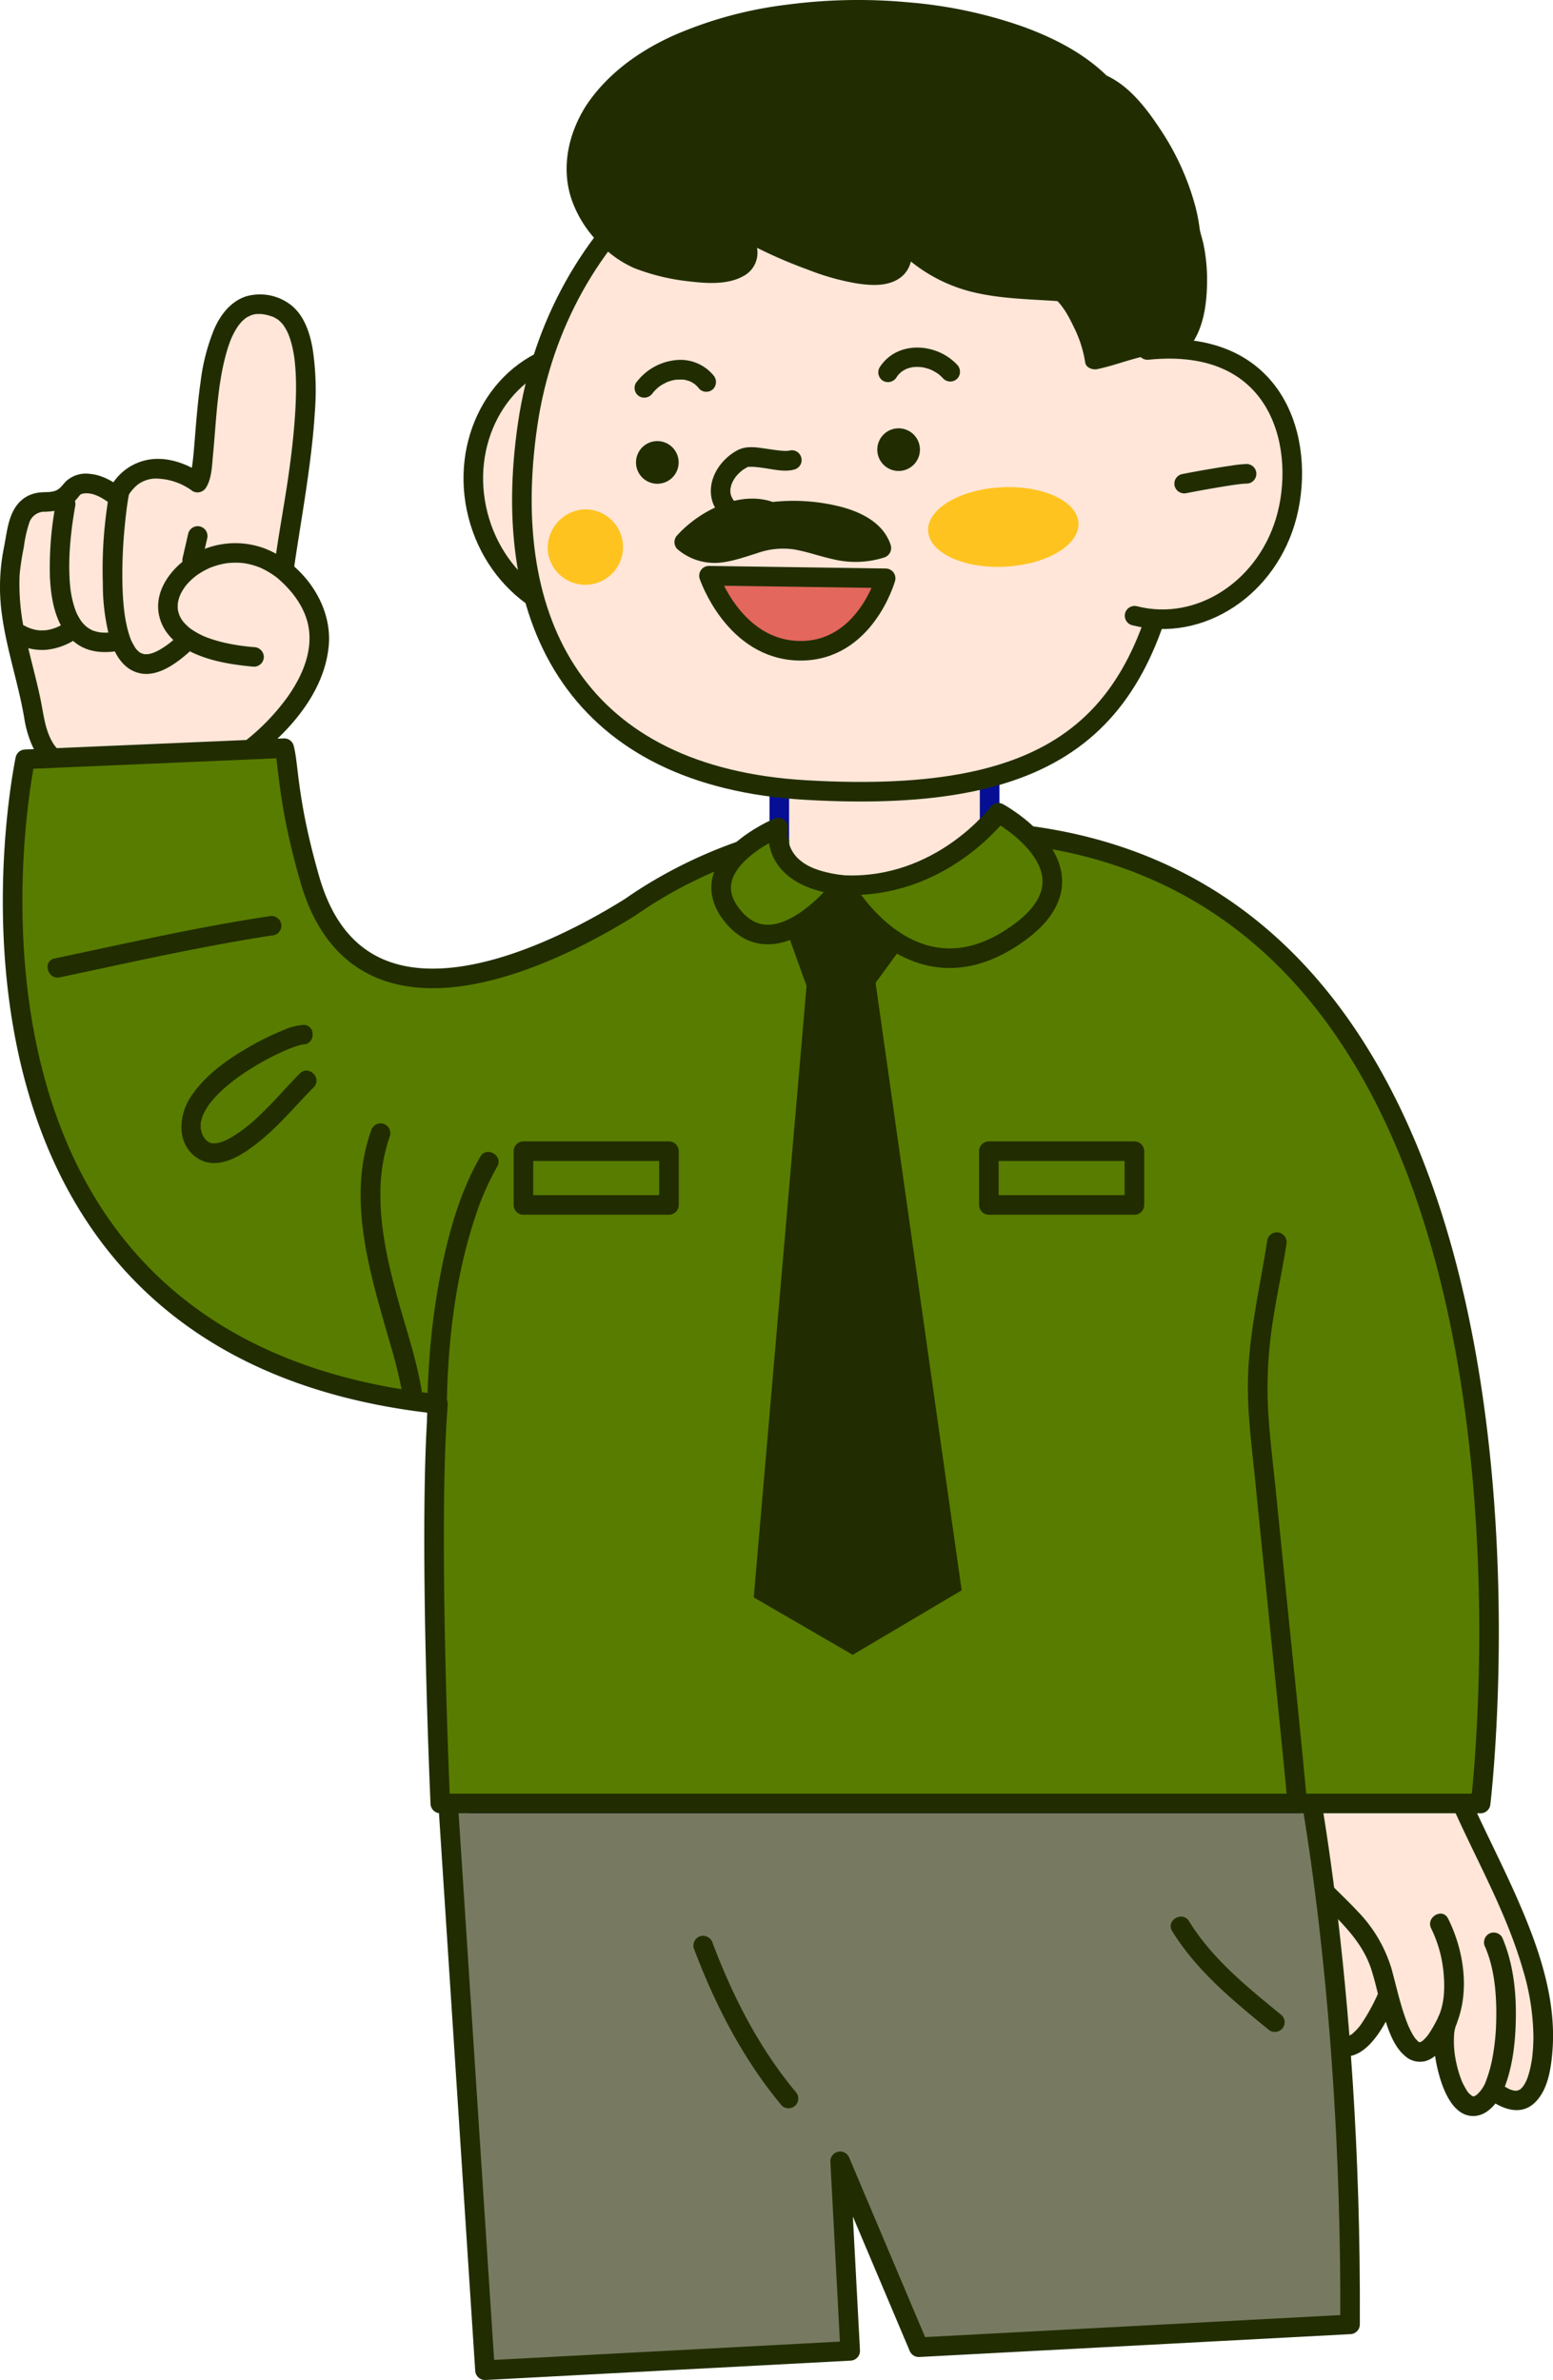
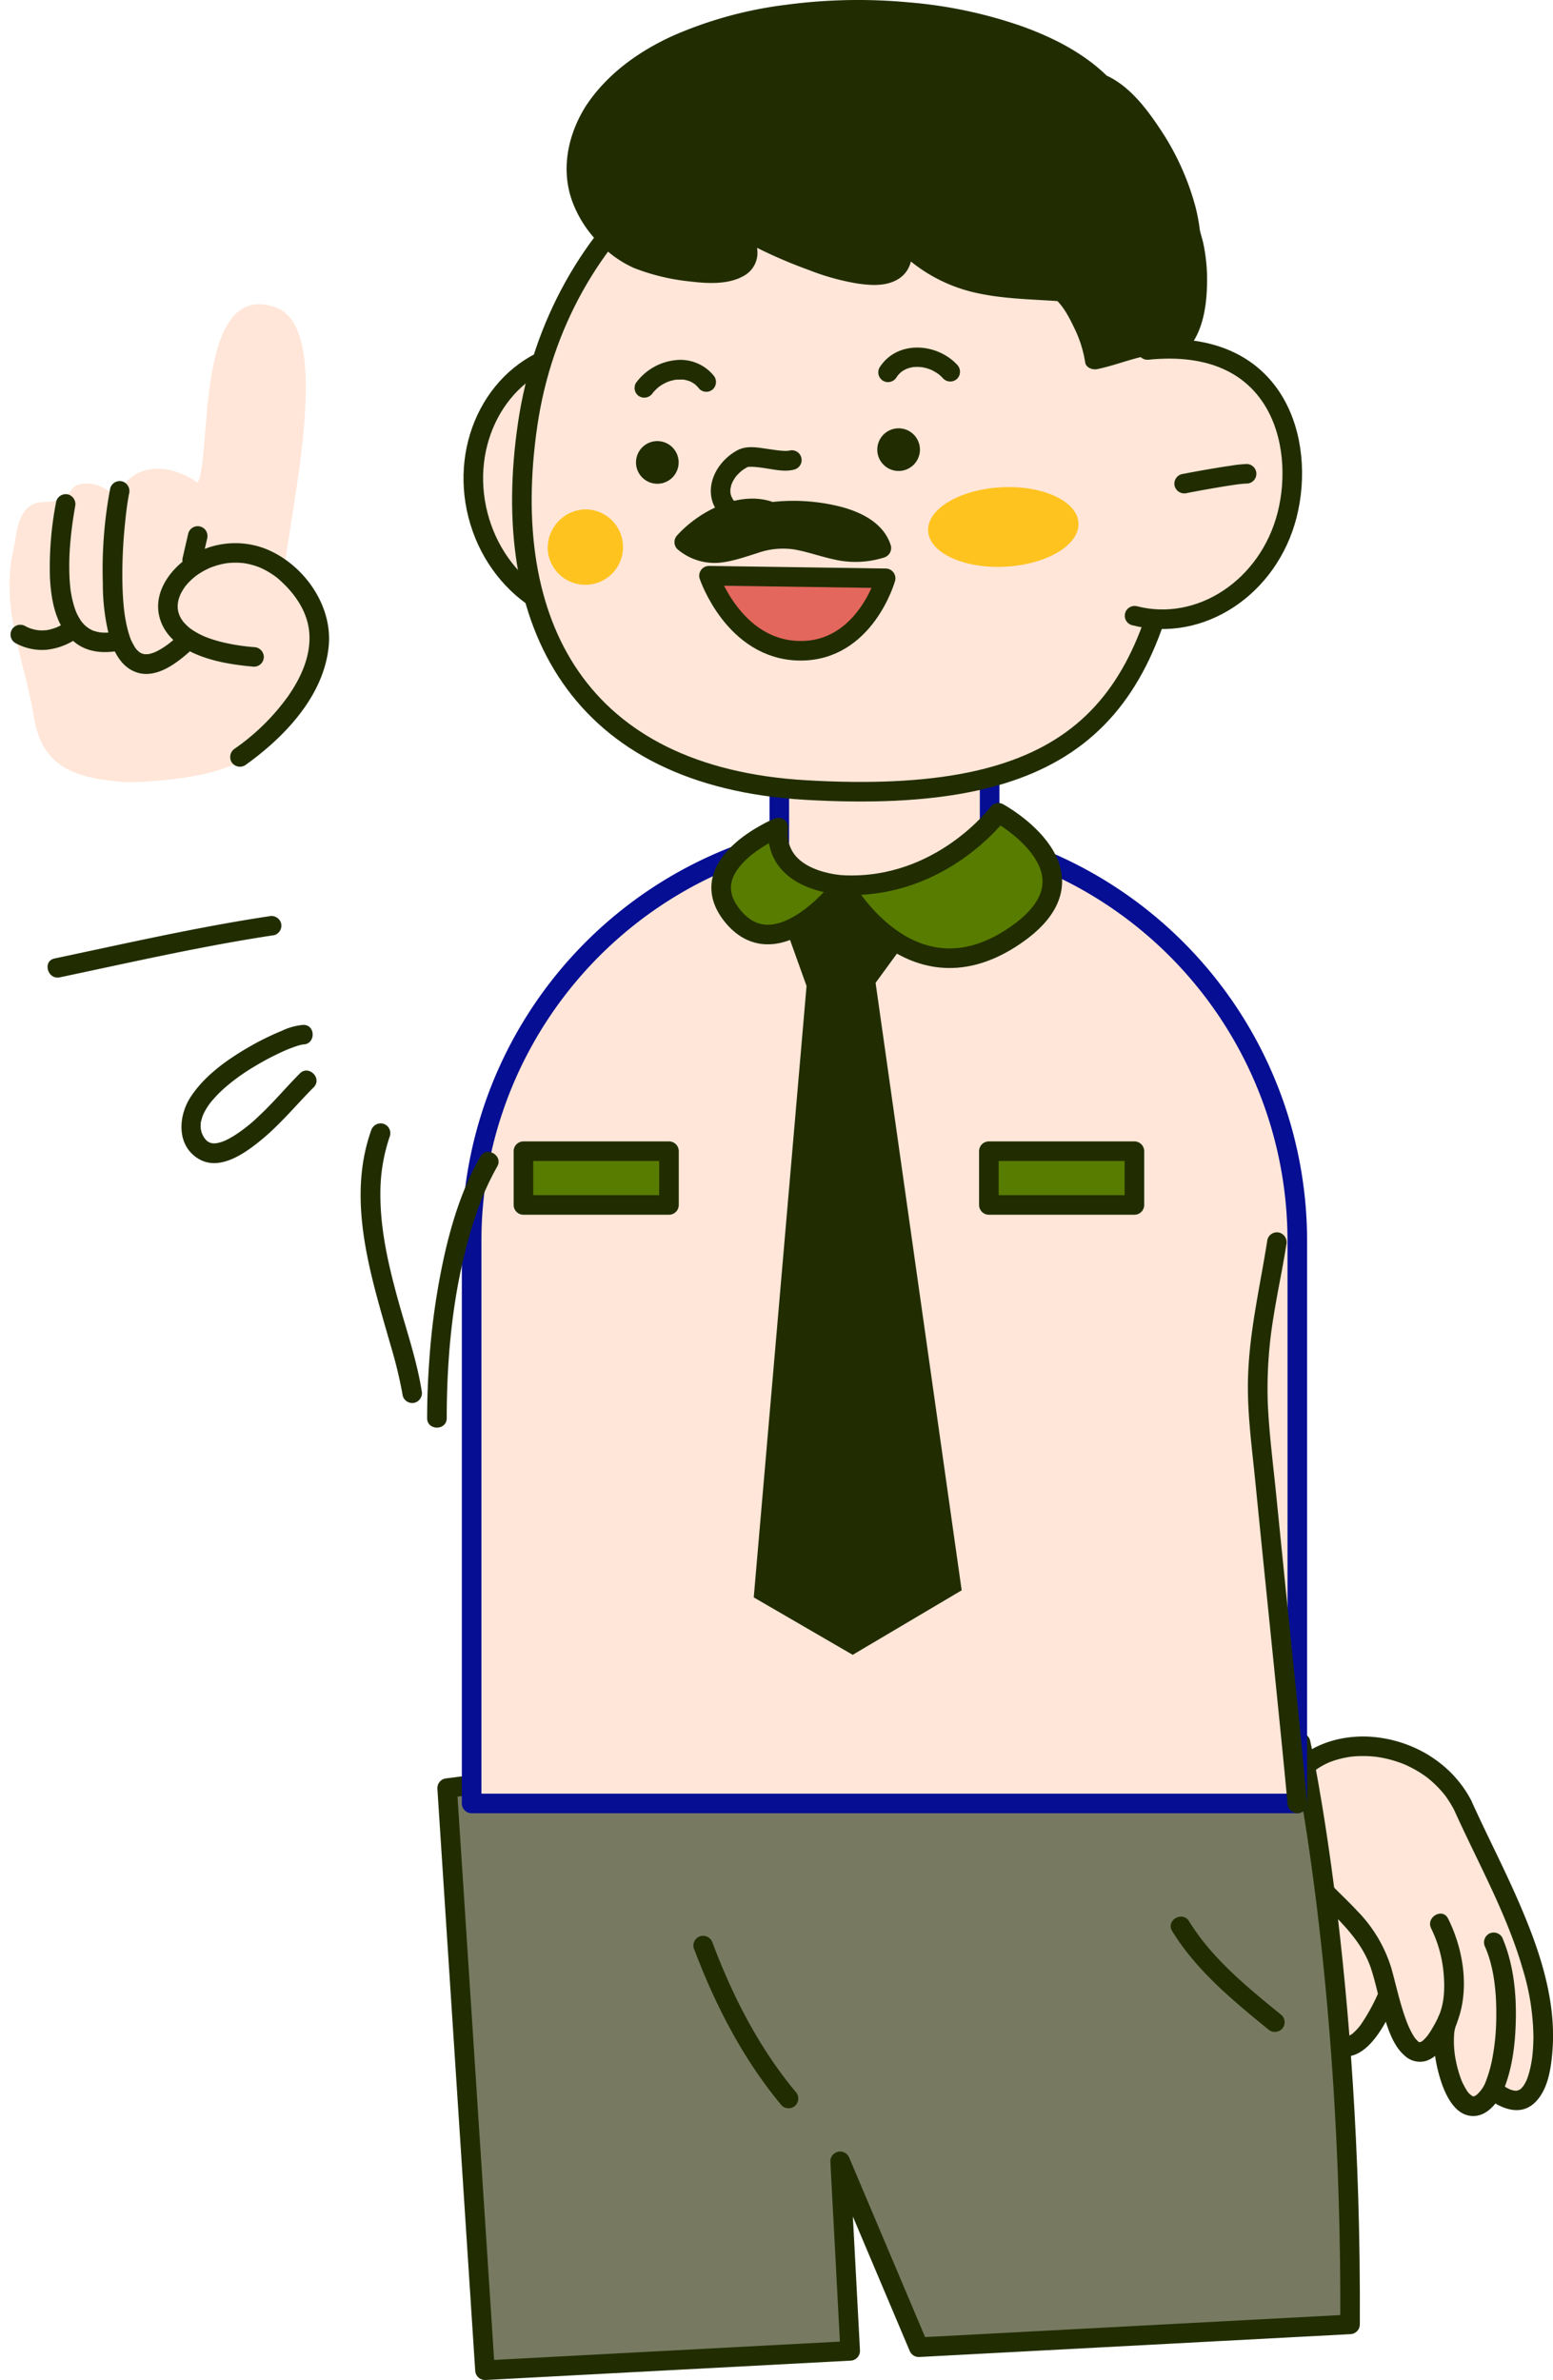
<svg xmlns="http://www.w3.org/2000/svg" viewBox="0 0 396.577 607.716">
  <defs>
    <style>.cls-1,.cls-4,.cls-5{fill:#ffe6d8;}.cls-2,.cls-7{fill:#212d00;}.cls-3{fill:#777a61;}.cls-3,.cls-5,.cls-6,.cls-7,.cls-9{stroke:#212d00;}.cls-3,.cls-4,.cls-5,.cls-6,.cls-9{stroke-linecap:round;stroke-linejoin:round;stroke-width:5px;}.cls-4{stroke:#060e94;}.cls-6{fill:#587c00;}.cls-7{stroke-miterlimit:10;}.cls-8{fill:#ffc31f;}.cls-9{fill:#e3675c;}</style>
  </defs>
  <g id="레이어_2" data-name="레이어 2">
    <g id="레이어_1-2" data-name="레이어 1">
      <path class="cls-1" d="M344.209,473.3c-8.174.452-6.766,17.453-6.657,22.877-.036,5.637-2.669,21.166,2.8,25.18,9.281,7.216,16.471-19.7,19.758-25.033" />
      <path class="cls-2" d="M344.209,470.8c-7.806.575-9.011,9.9-9.262,16.074-.121,2.955.026,5.9.094,8.851.072,3.161-.384,6.342-.544,9.5-.329,6.451-.746,16.822,6.8,19.473,6.151,2.163,10.633-4.8,13.046-9.322a112.966,112.966,0,0,0,4.808-10.707c.322-.791.641-1.584.963-2.375q.2-.5.41-1,.1-.239.2-.477a1.6,1.6,0,0,1,.092-.218,24.2,24.2,0,0,1,1.459-3.01c1.674-2.758-2.648-5.274-4.317-2.524a42.337,42.337,0,0,0-2.746,6.105c-1.188,2.921-2.093,5.217-3.347,7.95a49.358,49.358,0,0,1-4.35,7.84c-.085.121-.175.24-.264.358.274-.363.048-.06-.009.01-.2.244-.4.485-.61.719a14.579,14.579,0,0,1-1.323,1.284c-.307.266.357-.2-.21.142-.217.129-.441.252-.655.384-.441.272.414-.053-.218.09-.243.055-.992.125-.241.107-.2,0-.411.013-.613.023-.606.031.17.14-.113-.011-.067-.036-.848-.275-.49-.13.314.127-.45-.252-.582-.335s-.771-.625-.383-.266a7.821,7.821,0,0,1-.585-.6c.337.386-.225-.353-.3-.474-.131-.223-.435-.856-.433-.85-1.114-2.766-1.15-6.258-1.082-9.583.067-3.3.4-6.589.585-9.886.137-2.4-.057-4.8-.086-7.195a40.882,40.882,0,0,1,.79-10,8.871,8.871,0,0,1,1.628-3.879c.215-.3-.264.3-.016.033.133-.141.279-.279.406-.425.053-.06.372-.333.112-.119s.23-.147.294-.189c.107-.07.223-.122.334-.184.126-.072-.4.073.119-.039a3.865,3.865,0,0,0,.383-.1c.61-.2-.248,0,.259-.041a2.562,2.562,0,0,0,2.5-2.5,2.521,2.521,0,0,0-2.5-2.5Z" />
      <path class="cls-1" d="M373.527,460.975c7.713,17.182,18.662,35.622,20.376,54.736.8,8.871-.793,27.591-12.687,17.951-8.217,13.761-14.912-10.708-11.6-17.751-10.691,22.732-15.212-9.349-17.329-14.526-4.008-12.073-16.876-17.966-21.753-28.753C318.04,442.649,361,436.585,373.527,460.975Z" />
      <path class="cls-2" d="M371.368,462.236c6.025,13.387,13.351,26.3,17.457,40.468a61.478,61.478,0,0,1,2.75,17.265q0,1.5-.1,3.007-.048.766-.124,1.532-.038.381-.082.764c-.02.169-.041.338-.063.506.031-.244.026-.214-.018.091-.152.976-.336,1.946-.583,2.9-.117.453-.247.9-.393,1.347-.071.214-.149.425-.224.638-.052.137-.105.274-.16.41.113-.264.111-.266,0,0a11.908,11.908,0,0,1-.675,1.254q-.154.243-.324.477c.381-.528-.1.1-.2.2-.123.128-.253.245-.382.365-.287.268.41-.186-.183.113-.15.076-.294.162-.445.235.642-.311-.035-.031-.2.02-.547.169.565,0-.022.013-.247.006-.488,0-.734-.007.646.032.031.008-.117-.032-.279-.077-.555-.149-.83-.243-.7-.24.42.224-.283-.119q-.477-.231-.931-.5a13.7,13.7,0,0,1-1.516-1.041,2.546,2.546,0,0,0-3.927.506c-.179.3-.36.588-.554.873-.07.1-.5.686-.314.454a10.342,10.342,0,0,1-1.076,1.139c-.321.3.333-.152-.171.126-.148.081-.3.168-.444.257.023-.014.4-.052-.057.008-.634.082.334-.035-.045.029-.137.024-.28-.02-.416-.009.624-.051.346.068.056-.033-.489-.17.308.278.006.009a3.729,3.729,0,0,0-.508-.311c.57.348-.2-.2-.4-.416-.14-.15-.272-.307-.4-.466.322.393.017.016-.1-.17a21.249,21.249,0,0,1-1.292-2.369,30.357,30.357,0,0,1-.989-2.9,32.452,32.452,0,0,1-.748-3.346c-.047-.281-.092-.563-.132-.846.058.411-.02-.168-.034-.3-.063-.589-.115-1.179-.145-1.77a24.388,24.388,0,0,1,.068-3.376c.035-.4-.086.383.046-.3.041-.21.08-.419.129-.628s.121-.443.183-.665c.023-.079.055-.156.079-.235.162-.537-.238.508-.016.018a2.575,2.575,0,0,0-.9-3.42,2.521,2.521,0,0,0-3.42.9,35.513,35.513,0,0,1-2.27,4.174c-.162.249-.333.492-.5.736-.3.44,0,.029-.239.319a13.348,13.348,0,0,1-1.012,1.076c-.228.217-.476.35-.079.087-.147.1-.3.191-.443.287-.355.23-.335.1.04.016a2.494,2.494,0,0,0-.481.145c-.247.129.629-.023.08-.026-.489,0,.18.065.156.041-.069-.067-.292-.059-.386-.1s-.3-.127.082.04c.483.212.033-.033-.021-.029-.11.007-.263-.184-.364-.232.011,0,.376.376.051.022-.259-.281-.528-.544-.775-.837.242.288.194.283.02.008-.116-.185-.245-.361-.36-.546-.232-.371-.446-.753-.647-1.141s-.389-.784-.572-1.183c-.085-.185-.289-.668-.1-.213q-.155-.373-.3-.749c-.383-.982-.727-1.978-1.049-2.981-1.164-3.631-1.974-7.353-3-11.021a35.817,35.817,0,0,0-8.645-14.545c-4.444-4.815-9.81-9.038-13.044-14.837a24.2,24.2,0,0,1-2.578-7.623c-.017-.1-.142-1.011-.09-.57-.028-.24-.053-.481-.073-.722q-.079-.929-.073-1.862c0-.518.036-1.033.079-1.55.012-.143.029-.286.046-.429,0,.03-.064.428-.017.137s.09-.552.147-.826a15.2,15.2,0,0,1,.38-1.483c.059-.19.122-.38.188-.568.045-.125.094-.248.138-.372.16-.452-.115.239.01-.038a15.015,15.015,0,0,1,1.359-2.433c.071-.1.438-.6.255-.36-.2.261.218-.261.282-.336.329-.385.678-.753,1.043-1.1.322-.308.659-.6,1-.882s-.333.219.178-.134c.212-.147.419-.3.633-.441a20.35,20.35,0,0,1,2.568-1.424c.124-.059.766-.322.227-.1.218-.087.436-.173.656-.255q.715-.264,1.449-.479a26.348,26.348,0,0,1,3.044-.682c.1-.017.209-.032.313-.047.381-.058-.417.049-.033,0,.248-.028.5-.056.743-.08.537-.05,1.075-.083,1.614-.1a28.842,28.842,0,0,1,3.18.069q.444.034.886.081c.117.013.811.1.555.065s.464.075.555.09q.446.075.888.163a30.391,30.391,0,0,1,3.2.82q.822.26,1.63.567c.252.095.5.195.752.3.267.111-.022-.008-.064-.026q.265.116.53.237a28.718,28.718,0,0,1,2.992,1.588c.47.286.933.586,1.385.9.616.426.87.618,1.206.893a28.09,28.09,0,0,1,2.565,2.374q.591.621,1.141,1.281a12.043,12.043,0,0,1,.97,1.271,28.107,28.107,0,0,1,1.916,3.175c1.485,2.856,5.8.331,4.317-2.523-4.951-9.524-14.834-15.44-25.421-16.252-8.764-.672-19.013,2.685-22.83,11.266-2.154,4.843-2,10.23-.5,15.248,2.106,7.065,6.949,12.253,12.056,17.34,4.57,4.554,9.108,9.192,11.15,15.467,1.183,3.634,1.89,7.419,3,11.077,1.129,3.707,2.475,8.39,5.542,11.01a5.674,5.674,0,0,0,5.477,1.341c2.328-.75,3.975-2.788,5.272-4.754a34.915,34.915,0,0,0,2.342-4.284l-4.317-2.523c-2.092,4.609-1.269,10.463.033,15.181,1.113,4.028,3.635,10.519,8.765,10.46,3.277-.038,5.558-2.8,7.119-5.366l-3.927.506c3.669,2.927,8.869,5.2,12.715,1.2,3.145-3.272,3.883-8.438,4.245-12.759,1.155-13.783-3.785-27.378-9.271-39.777-3.633-8.213-7.766-16.191-11.452-24.379a2.517,2.517,0,0,0-3.42-.9A2.56,2.56,0,0,0,371.368,462.236Z" />
      <path class="cls-1" d="M369.617,515.911c3.041-6.964,1.622-17.63-1.988-24.752" />
      <path class="cls-2" d="M371.775,517.172c3.643-8.585,2.087-19.105-1.988-27.275-1.436-2.879-5.751-.35-4.317,2.524a32.212,32.212,0,0,1,3.146,11.173c.35,3.633.291,7.638-1.158,11.055a2.585,2.585,0,0,0,.9,3.42,2.517,2.517,0,0,0,3.42-.9Z" />
      <path class="cls-1" d="M381.216,533.662c3.977-8.349,4.927-26.974.225-37.705" />
      <path class="cls-2" d="M383.375,534.924c2.77-5.917,3.573-12.754,3.708-19.221.149-7.1-.652-14.438-3.483-21.008a2.516,2.516,0,0,0-3.42-.9,2.565,2.565,0,0,0-.9,3.421c2.406,5.583,2.928,12.353,2.8,18.484a57.868,57.868,0,0,1-.9,9.39,34.046,34.046,0,0,1-2.123,7.307,2.572,2.572,0,0,0,.9,3.421,2.522,2.522,0,0,0,3.421-.9Z" />
      <path class="cls-3" d="M294.2,433.483l37.93,11.548s13.092,58.523,12.62,148.477l-110.131,5.837-20.08-47.47,2.566,48.4-93.259,4.942-9.66-148.634Z" />
      <path class="cls-2" d="M177.154,497.442c5.443,14.466,12.517,28.246,22.445,40.169a2.518,2.518,0,0,0,3.535,0,2.553,2.553,0,0,0,0-3.535c-9.339-11.217-16.039-24.358-21.158-37.964a2.57,2.57,0,0,0-3.075-1.746,2.521,2.521,0,0,0-1.747,3.076Z" />
      <path class="cls-2" d="M299.326,493.094c6.179,10.05,15.429,17.658,24.458,25.034a2.573,2.573,0,0,0,3.535,0,2.519,2.519,0,0,0,0-3.536c-8.67-7.083-17.74-14.366-23.676-24.021-1.682-2.737-6.009-.228-4.317,2.523Z" />
      <path class="cls-1" d="M71.649,154.322c.4-16.837,15.075-69.861-1.227-75.815-20.889-7.627-16.3,39.182-19.967,44.733-7.017-4.874-16.446-5.658-20.6,3.461-2.256-1.546-4.725-3.226-7.57-3.219-4.789.01-3.159,2.364-6.932,4.035-3.066,1.357-5.6-.315-8.372,2.232-2.685,2.469-2.911,7.765-3.654,11.132C.089,155.6,6.445,169.239,8.7,183.289c2.135,13.319,11.567,15.541,23.634,16.466,8.719-.163,20.039-1.249,27.772-4.679" />
-       <path class="cls-2" d="M74.149,154.322c.051-1.934.243-3.863.471-5.783q.095-.8.2-1.6c.02-.146.039-.293.058-.439.052-.394-.053.392,0-.006.047-.343.094-.685.142-1.028q.264-1.867.551-3.733c.889-5.828,1.863-11.642,2.709-17.476.9-6.231,1.71-12.487,2.1-18.774a71.48,71.48,0,0,0-.533-16.356c-.674-3.976-2.085-8.341-5.277-11.025A12.881,12.881,0,0,0,62.69,75.719c-3.882,1.352-6.439,4.726-8.022,8.384a52.029,52.029,0,0,0-3.447,13.411c-.69,4.822-1.082,9.673-1.472,14.527-.154,1.909-.306,3.82-.526,5.723-.021.182-.044.365-.065.547-.079.688.057-.338-.009.08-.061.387-.113.775-.18,1.162a15.767,15.767,0,0,1-.388,1.743c-.067.229-.183.459-.236.69.137-.6.193-.385-.049-.007l3.42-.9c-3.706-2.537-8.366-4.314-12.919-3.829a13.75,13.75,0,0,0-11.1,8.187l3.421-.9c-2.445-1.674-4.977-3.214-7.99-3.515a7.535,7.535,0,0,0-6.272,1.869c-1.217,1.284-1.648,2.266-3.476,2.63-.983.195-2.007.109-3,.212a8.585,8.585,0,0,0-3.97,1.3c-4.285,2.836-4.5,8.344-5.43,12.894a51,51,0,0,0-.4,17.632c.834,5.858,2.416,11.567,3.809,17.307.678,2.793,1.314,5.6,1.793,8.431a28.5,28.5,0,0,0,1.893,6.752,17.589,17.589,0,0,0,7.688,8.4,32.412,32.412,0,0,0,11.4,3.27,44.1,44.1,0,0,0,7.437.466c2.969-.107,5.935-.314,8.887-.648a61.722,61.722,0,0,0,17.885-4.31,2.516,2.516,0,0,0,.9-3.42,2.564,2.564,0,0,0-3.421-.9,51.633,51.633,0,0,1-13.621,3.413A65.489,65.489,0,0,1,31,197.147a41.264,41.264,0,0,1-10.354-1.953,13.8,13.8,0,0,1-6.895-5.1c-2.291-3.5-2.594-7.71-3.457-11.8-1.1-5.21-2.561-10.335-3.7-15.536a57.868,57.868,0,0,1-1.586-16.01,67.124,67.124,0,0,1,1.072-7.022,33.36,33.36,0,0,1,1.336-6.074,4.1,4.1,0,0,1,4.153-2.983c2.718-.1,5.261-.63,7.336-2.508a18.314,18.314,0,0,0,1.361-1.585c.084-.095.169-.184.255-.276.352-.373-.385.156.111-.086.421-.2.108-.055.023-.024-.061.022.713-.189.474-.146,2.813-.5,5.281,1.324,7.464,2.819a2.511,2.511,0,0,0,3.421-.9,11.174,11.174,0,0,1,3.146-4.219,8.075,8.075,0,0,1,4.206-1.542,16.053,16.053,0,0,1,9.825,3.2,2.536,2.536,0,0,0,3.42-.9c1.493-2.331,1.529-5.763,1.786-8.408.411-4.229.666-8.471,1.1-12.7q.181-1.761.4-3.518c.02-.151.039-.3.059-.454.052-.4-.053.383,0-.016q.056-.4.112-.792.13-.9.279-1.8a61.045,61.045,0,0,1,1.437-6.635c.276-.978.585-1.947.942-2.9.091-.244.188-.485.283-.727.163-.417-.161.332.083-.193.207-.447.412-.894.642-1.331a17.716,17.716,0,0,1,1.423-2.275c-.392.534.319-.359.5-.549.289-.3.6-.573.912-.854.023-.022-.383.243.04-.028.17-.109.333-.227.506-.332.238-.144,1.336-.61.616-.351a10.078,10.078,0,0,1,1.016-.324c.2-.05.412-.072.611-.126.309-.083-.494,0,.13,0,.422,0,.837-.029,1.26,0,.206.013.41.034.615.057-.718-.08.184.045.341.078a14.2,14.2,0,0,1,1.446.386c.227.073.45.159.676.235.514.173-.4-.247.181.088.331.19.654.389.981.584.468.279-.271-.263.041.023.17.156.348.3.515.461.282.274.537.568.79.868-.3-.351-.135-.191.044.074.139.2.277.41.406.621.208.34.4.69.576,1.047.105.212.2.427.3.642-.232-.51.009.024.093.246a22.942,22.942,0,0,1,.871,2.894q.181.765.321,1.54c.045.249.088.5.128.748.02.126.155,1.084.085.547.151,1.164.252,2.335.321,3.506.156,2.673.138,5.354.03,8.028-.232,5.745-.917,11.856-1.664,17.291-1.451,10.548-3.716,21.059-4.564,31.681-.066.828-.115,1.657-.137,2.488-.084,3.218,4.916,3.216,5,0Z" />
      <path class="cls-1" d="M61.277,193.283c13.216-9.331,28.566-27.939,14.951-43.768-20.564-25.243-57.065,14.545-11.355,18.224" />
      <path class="cls-2" d="M62.539,195.442c10.022-7.117,20.234-17.731,21.41-30.577.978-10.686-6.854-21.348-16.75-24.963a21.563,21.563,0,0,0-19.459,2.676c-4.753,3.37-8.653,9.13-6.962,15.187,2.23,7.991,11.973,10.845,19.174,11.906q2.451.362,4.921.568a2.522,2.522,0,0,0,2.5-2.5,2.551,2.551,0,0,0-2.5-2.5,52.568,52.568,0,0,1-7.623-1.147c-1.081-.253-2.153-.549-3.207-.9q-.6-.2-1.2-.425c-.227-.087-.454-.175-.679-.269.445.186-.393-.18-.471-.217a20.271,20.271,0,0,1-2.079-1.118c-.335-.207-.657-.43-.981-.655-.095-.066-.587-.469-.089-.062-.186-.152-.371-.3-.55-.464a14.306,14.306,0,0,1-1.284-1.333c-.368-.425.314.465.006,0-.086-.128-.178-.252-.262-.381q-.244-.378-.454-.776c-.066-.128-.119-.27-.193-.394-.259-.436.155.556.03.068-.069-.27-.188-.531-.261-.8-.06-.224-.1-.451-.152-.676-.05-.2-.024-.642.008.122-.007-.182-.035-.363-.045-.545-.013-.273-.013-.547,0-.819.006-.137.1-.963.031-.487s.073-.351.1-.483q.109-.478.264-.944c.066-.2.462-1.083.1-.334.1-.218.2-.44.308-.655a15.344,15.344,0,0,1,1-1.653c.057-.084.12-.164.179-.247.317-.447-.371.442-.015.021.2-.238.4-.479.61-.709a16.809,16.809,0,0,1,1.371-1.338c.14-.122.978-.786.382-.333.265-.2.533-.4.808-.584a19.258,19.258,0,0,1,1.735-1.053q.456-.243.923-.463c.2-.095.954-.4.358-.167a21.5,21.5,0,0,1,2.171-.738,19.2,19.2,0,0,1,1.927-.428c.179-.031.359-.058.538-.083-.7.1-.074.012.06,0,.4-.032.794-.068,1.193-.083a18.535,18.535,0,0,1,2.147.043c.189.015.377.035.566.053.649.06-.554-.095.093.009.382.061.763.127,1.142.209a18.567,18.567,0,0,1,2.288.649q.481.169.953.365c-.557-.232.084.044.162.082.253.124.507.243.757.372a20.687,20.687,0,0,1,2.061,1.227,13.579,13.579,0,0,1,2.052,1.621c3.637,3.293,6.677,7.661,7.265,12.631.718,6.075-1.945,11.928-5.335,16.8a55.994,55.994,0,0,1-13.579,13.371,2.569,2.569,0,0,0-.9,3.42,2.521,2.521,0,0,0,3.421.9Z" />
      <path class="cls-2" d="M48.077,136.2q-.711,3.092-1.424,6.184a2.639,2.639,0,0,0,.252,1.927,2.5,2.5,0,0,0,4.57-.6q.711-3.093,1.423-6.185a2.627,2.627,0,0,0-.252-1.926,2.5,2.5,0,0,0-4.569.6Z" />
      <path class="cls-2" d="M44.68,163.036a20.857,20.857,0,0,1-2.769,2.17c-.427.284-.864.554-1.313.8q-.33.183-.668.35c-.176.086-.933.392-.287.145a11.391,11.391,0,0,1-1.14.384c-.168.045-.338.082-.507.121-.092.02-.193.027-.283.052-.463.128.446-.031.182-.027l-.983.017c-.6.009.377.141.047.013a4.088,4.088,0,0,0-.53-.126c-.134-.03-.262-.107-.4-.133.654.127.324.169.056.007-.135-.081-.276-.164-.413-.24-.43-.237-.2-.173-.033,0-.216-.225-.47-.413-.683-.643-.118-.127-.221-.269-.341-.393-.215-.222.3.474-.011-.03a22.3,22.3,0,0,1-1.125-2.037c-.178-.369.181.509-.051-.131-.065-.178-.135-.354-.2-.533-.161-.452-.306-.91-.439-1.371-.26-.905-.471-1.823-.649-2.747q-.137-.711-.249-1.427c-.041-.261-.078-.523-.116-.784.093.649-.036-.3-.052-.436-.262-2.213-.394-4.44-.452-6.666a124.376,124.376,0,0,1,.447-13.5c.172-2.072.4-4.138.656-6.2.085-.678-.059.391.018-.139.03-.206.058-.413.088-.62q.082-.565.173-1.131c.1-.6.2-1.191.32-1.782a2.564,2.564,0,0,0-1.747-3.076,2.525,2.525,0,0,0-3.075,1.747,111.155,111.155,0,0,0-1.89,24.264,54.373,54.373,0,0,0,1.707,13.826c1.036,3.6,2.905,7.4,6.62,8.819,4.966,1.892,10.117-1.919,13.623-5.01a2.5,2.5,0,0,0-3.536-3.536Z" />
      <path class="cls-2" d="M29.547,161.263a12.626,12.626,0,0,1-4.165.194c.545.068-.493-.11-.626-.143-.271-.067-.534-.154-.8-.233-.642-.191,0,.046-.339-.125a10.8,10.8,0,0,1-.951-.518c-.11-.069-.847-.622-.363-.228-.2-.163-.4-.333-.583-.512-.213-.2-.409-.418-.608-.633-.089-.1-.17-.2-.254-.3-.106-.125.2.315-.09-.128a16.815,16.815,0,0,1-.9-1.484c-.147-.281-.281-.568-.411-.857-.174-.383.207.553-.039-.1-.065-.171-.131-.341-.193-.513a24.685,24.685,0,0,1-1.058-4.139,14.566,14.566,0,0,1-.229-1.646c-.084-.8-.144-1.595-.185-2.394a67.226,67.226,0,0,1,.236-9.294q.108-1.245.251-2.487.069-.6.145-1.205c.019-.158.04-.315.06-.473.079-.613-.041.285.036-.266q.312-2.225.7-4.437a2.573,2.573,0,0,0-1.746-3.076,2.523,2.523,0,0,0-3.076,1.746A87.311,87.311,0,0,0,12.754,147.5c.312,6.118,1.617,13.341,7.062,17.038,3.265,2.216,7.318,2.283,11.06,1.543a2.525,2.525,0,0,0,1.746-3.076,2.551,2.551,0,0,0-3.075-1.746Z" />
      <path class="cls-2" d="M17.248,158.6a18.308,18.308,0,0,1-1.663,1.042q-.362.2-.733.377c-.094.045-.828.346-.349.162a14.028,14.028,0,0,1-1.687.54q-.315.078-.633.138c-.14.026-.281.05-.422.072q.47-.06.032-.011c-.492.03-.978.062-1.471.045-.28-.01-.557-.035-.836-.062.64.061-.253-.051-.374-.077a11.4,11.4,0,0,1-1.439-.4c-.1-.034-.92-.387-.417-.153-.27-.126-.537-.256-.8-.4A2.5,2.5,0,1,0,3.931,164.2a14.135,14.135,0,0,0,7.862,1.724,16.724,16.724,0,0,0,7.979-3,2.5,2.5,0,1,0-2.524-4.318Z" />
      <path class="cls-4" d="M199.006,214.92V175.814h53.706V214.92a105.464,105.464,0,0,1,78.569,101.967V460.5H120.436V316.887A105.463,105.463,0,0,1,199.006,214.92Z" />
      <path class="cls-5" d="M182.829,115.975c4.728,18.49-5.044,36.96-21.827,41.25S126.783,150,122.054,131.512s5.046-36.958,21.827-41.251S178.1,97.481,182.829,115.975Z" />
      <path class="cls-5" d="M134.753,108.3c-7.518,51.178,13.133,90.082,71.041,93.432,66.058,3.821,87.391-17.879,94.909-69.057s-23.538-98.12-69.364-104.851S142.27,57.12,134.753,108.3Z" />
      <path class="cls-5" d="M289.725,157.225c16.782,4.292,34.221-7.221,38.948-25.713s-2.286-45.559-35.656-42.147" />
      <path class="cls-2" d="M318.325,118.486a29.856,29.856,0,0,0-3.83.4c-1.629.225-3.252.49-4.873.764-2.639.447-5.276.915-7.9,1.438a2.516,2.516,0,0,0-1.747,3.075,2.563,2.563,0,0,0,3.076,1.746c2.562-.51,5.136-.967,7.712-1.405,1.576-.268,3.154-.526,4.737-.751.079-.011.774-.108.308-.044s.191-.023.273-.034q.41-.051.82-.095c.474-.05.949-.095,1.425-.1a2.5,2.5,0,0,0,0-5Z" />
-       <path class="cls-6" d="M6.45,193.881l66.127-2.838c1.236,4.627.755,13.346,6.543,33.489C92.3,270.393,144.546,241.927,161,231.6q2.429-1.7,4.99-3.292v0a118.492,118.492,0,0,1,30.561-13.381l-.207.76c.887-.258,1.77-.525,2.665-.76,0,10.725,18.738,11.272,18.738,11.272,26.089,0,34.968-11.272,34.968-11.272,1.147.3,2.282.635,3.414.974l.488-3.2C406.533,225.991,378.091,460.5,378.091,460.5H112.436s-3.138-70.207-.6-101.993C-25.531,343.788,6.45,193.881,6.45,193.881Z" />
      <path class="cls-2" d="M122.653,295.347c-4.326,7.525-7.038,15.942-8.992,24.364a181.085,181.085,0,0,0-4.047,27.818q-.528,7.279-.538,14.584c0,3.218,5,3.223,5,0,.016-17.422,1.866-35.386,7.467-51.959a68.645,68.645,0,0,1,5.427-12.284c1.606-2.794-2.713-5.315-4.317-2.523Z" />
      <path class="cls-2" d="M94.772,288.67c-6.4,18.06.029,37.425,5.014,54.979a112.115,112.115,0,0,1,3.064,12.771,2.518,2.518,0,0,0,3.075,1.746,2.561,2.561,0,0,0,1.746-3.075c-1.278-7.95-3.96-15.641-6.088-23.387-2.4-8.735-4.471-17.686-4.449-26.793A44.7,44.7,0,0,1,99.593,290a2.524,2.524,0,0,0-1.746-3.075,2.55,2.55,0,0,0-3.075,1.746Z" />
      <path class="cls-2" d="M77.436,261.7a15.561,15.561,0,0,0-5.416,1.488,68.34,68.34,0,0,0-8.112,3.964c-5.7,3.264-11.548,7.351-15.208,12.922-3.206,4.878-3.676,12.38,1.961,15.8,5.434,3.3,11.96-1.441,16.055-4.8,4.926-4.042,8.914-8.945,13.385-13.441,2.272-2.284-1.262-5.821-3.536-3.536-3.5,3.518-6.665,7.332-10.3,10.725a39.264,39.264,0,0,1-6.627,5.255c-.55.337-1.112.655-1.69.941-.133.067-.986.445-.474.235-.283.116-.569.223-.859.318a10.24,10.24,0,0,1-1.572.384c.68-.107-.037-.013-.223-.009a7.6,7.6,0,0,1-.854-.036c.712.059.045-.006-.155-.07-.258-.084-.652-.294-.182-.04-.227-.123-.442-.252-.664-.383-.29-.171.339.3.084.071-.114-.1-.23-.2-.339-.307s-.578-.666-.443-.482c.125.169-.316-.506-.39-.638-.084-.151-.384-.875-.2-.366a8.964,8.964,0,0,1-.3-.959c-.042-.172-.162-.938-.086-.3a7.7,7.7,0,0,1-.054-.773c-.005-.259.011-.515.021-.773.029-.72-.1.208.075-.5a16.46,16.46,0,0,1,.488-1.638c.127-.35-.168.366-.014.022.058-.128.117-.256.178-.383.156-.323.325-.64.5-.951a18.749,18.749,0,0,1,1.043-1.6c.09-.126.183-.25.277-.373-.065.085-.265.331.046-.049.254-.31.513-.616.78-.916a34.017,34.017,0,0,1,3.071-3,51.861,51.861,0,0,1,7.265-5.18,69.007,69.007,0,0,1,8.15-4.223c.375-.164-.547.222.045-.02l.444-.18q.421-.169.846-.329c.475-.178.953-.347,1.437-.5.406-.127.816-.246,1.233-.335a1.929,1.929,0,0,0,.449-.084c-.155.087-.665.051-.143.043,3.214-.051,3.224-5.051,0-5Z" />
      <path class="cls-2" d="M68.693,233.965c-18.4,2.775-36.554,6.938-54.753,10.772-3.146.663-1.815,5.484,1.33,4.821,18.2-3.834,36.351-8,54.752-10.771a2.518,2.518,0,0,0,1.746-3.075,2.563,2.563,0,0,0-3.075-1.747Z" />
      <path class="cls-2" d="M323.654,316.494c-1.869,12.035-4.742,23.847-4.975,36.091-.163,8.529,1.024,17.106,1.865,25.585,1.893,19.1,3.868,38.191,5.789,57.288.84,8.345,1.687,16.69,2.448,25.043a2.566,2.566,0,0,0,2.5,2.5,2.518,2.518,0,0,0,2.5-2.5c-1.532-16.828-3.313-33.634-5.021-50.445q-1.452-14.276-2.885-28.553c-.773-7.749-1.805-15.549-2.135-23.331A110.962,110.962,0,0,1,325.2,336.3c.97-6.181,2.319-12.3,3.28-18.478a2.581,2.581,0,0,0-1.747-3.076,2.52,2.52,0,0,0-3.075,1.747Z" />
      <rect class="cls-6" x="133.665" y="293.946" width="37.167" height="13.731" />
      <rect class="cls-6" x="252.518" y="293.946" width="37.167" height="13.731" />
      <polygon class="cls-7" points="232.268 238.236 223.069 250.832 245.033 405.814 217.745 421.97 193.004 407.61 206.469 251.699 199.706 232.85 215.261 225.991 232.268 238.236" />
      <path class="cls-6" d="M254.944,207.535s-14.655,19.644-39.683,18.456c0,0,16.535,30.25,42.589,13.771S254.944,207.535,254.944,207.535Z" />
      <path class="cls-6" d="M215.261,225.991s-17.869-.655-16.512-14.684c0,0-22.666,9.429-11.509,22.77C198.749,247.841,215.261,225.991,215.261,225.991Z" />
      <path class="cls-2" d="M151.615,28.566c21.586-33.82,103.616-33.1,129.521-7.2,8.492,3.3,21.314,22.69,22.85,38.287,2.8,7.939,2.607,23.53-3.422,28.632-7.916-1.439-13.851,2.111-21.047,3.551-.671-5.364-4.933-14.429-8.422-17.387-2.792-.221-5-.1-8.668-.555-12.952-.72-23.026-2.878-32.38-12.952,5.037,20.867-35.259.719-42.454-3.6,13.671,17.989-18.709,12.233-26.624,7.915C147.3,56.629,142.98,42.237,151.615,28.566Z" />
      <path class="cls-2" d="M153.773,29.828c.367-.571.747-1.134,1.145-1.684.106-.147.549-.74.484-.657-.213.277.248-.31.226-.284q.216-.267.433-.531a40.222,40.222,0,0,1,2.818-3.049c1.07-1.046,2.2-2.024,3.36-2.966.411-.333.72-.567,1.412-1.068q.94-.681,1.911-1.32a67.875,67.875,0,0,1,17.229-8.017c13.685-4.372,27.873-5.724,42.23-5.122a125.053,125.053,0,0,1,21.066,2.583c3.307.7,6.585,1.539,9.81,2.548q2.318.725,4.6,1.57c1.644.613,2.693,1.039,4.092,1.665a62.446,62.446,0,0,1,7.793,4.137q1.752,1.106,3.406,2.352c.308.231-.289-.228.013.008l.425.335q.336.27.665.545.811.678,1.586,1.4c.228.213.447.436.676.648a3.924,3.924,0,0,0,.726.609c.044.026,1.033.456.366.151a14.773,14.773,0,0,1,1.806.978,19.4,19.4,0,0,1,3.43,2.824,50.512,50.512,0,0,1,7.343,9.375,65.385,65.385,0,0,1,5.993,12.064,52.955,52.955,0,0,1,1.98,6.628c.44,1.954.575,3.965,1.14,5.878a35.476,35.476,0,0,1,1.288,10.965c-.071,3.577-.572,7.732-2.012,10.763a8.776,8.776,0,0,1-2.412,3.366l2.432-.643a27.917,27.917,0,0,0-11.74.6c-3.57.906-7.023,2.209-10.636,2.953l3.075,1.747A36.007,36.007,0,0,0,277.8,79.543a31.916,31.916,0,0,0-3.355-5.181,11.892,11.892,0,0,0-1.581-1.677c-1.069-.9-2.541-.8-3.87-.851-4.57-.184-9.183-.464-13.721-1.055a43.363,43.363,0,0,1-11.5-2.95,35.9,35.9,0,0,1-11.953-8.651c-1.774-1.893-4.727.1-4.178,2.433.1.436.191.875.267,1.317.08.468-.008-.389.028.247.012.222.036.443.043.665.012.353,0,.7-.019,1.054s-.081.348.012-.021c-.05.2-.075.4-.127.6-.038.141-.09.277-.127.418-.095.363-.13.19.042-.08-.149.233-.31.5-.437.75-.049.094.4-.385.064-.1a3.591,3.591,0,0,0-.319.322c-.244.272-.155.1.1-.06-.132.079-.25.181-.385.258s-.857.434-.491.276c.335-.145-.511.165-.726.222-.3.079-.6.128-.9.191-.5.105.187-.011.025,0-.194.011-.388.038-.582.051a18.286,18.286,0,0,1-2.341-.01c-.389-.025-.776-.063-1.164-.1-.133-.014-.265-.032-.4-.047.023,0,.455.064.16.022-.24-.035-.479-.071-.718-.11a62.894,62.894,0,0,1-11.583-3.278q-1.509-.558-3-1.159c-1.042-.419-1.731-.708-2.447-1.016q-2.745-1.184-5.442-2.476c-2.818-1.348-5.634-2.746-8.316-4.35-2.01-1.2-4.982,1.347-3.421,3.42a23.452,23.452,0,0,1,2.258,3.515c.052.1.412.911.186.36.1.236.186.476.265.719.064.2.122.395.171.595.074.3.095.825.07.211.015.356-.009.724.011,1.077-.032-.561-.129-.187-.029-.019.127.212-.563.8.014.049-.095.123-.124.323-.242.429-.3.269.435-.4.053-.064a3.869,3.869,0,0,0-.355.358c-.292.345.462-.246-.062.05-.3.17-.622.33-.916.509.079-.048.428-.14-.095.03-.225.073-.447.151-.674.217-.4.115-.812.208-1.224.286-.2.038-.406.07-.609.1-.451.072.055-.009.124-.016-.185.02-.37.042-.555.059a34.254,34.254,0,0,1-6.5-.088q-.826-.079-1.649-.186c.53.067-.28-.04-.438-.064q-.5-.074-.991-.156-1.737-.288-3.457-.675a51.167,51.167,0,0,1-6.087-1.73c-.39-.141-.776-.293-1.163-.442-.581-.224.18.088-.1-.044-.172-.08-.345-.155-.516-.236a19.423,19.423,0,0,1-3.706-2.475,27.438,27.438,0,0,1-7.176-8.48c-3.905-7.408-2.58-15.753,1.734-22.673,1.707-2.739-2.617-5.252-4.317-2.524-4.523,7.255-6.315,16.2-3.229,24.372a29.749,29.749,0,0,0,6.934,10.588,27.81,27.81,0,0,0,8.763,6.175,54.388,54.388,0,0,0,14.194,3.419c4.412.53,9.828.885,13.832-1.435a6.706,6.706,0,0,0,3.469-5.823c0-3.145-1.844-6.093-3.668-8.514l-3.42,3.42a123.238,123.238,0,0,0,20.054,9.376,61.99,61.99,0,0,0,12.343,3.472c3.432.518,7.4.833,10.521-1.025,3.935-2.345,4.155-7.021,3.208-11.047l-4.178,2.432a40.31,40.31,0,0,0,19.552,11.721c7.6,1.941,15.5,1.94,23.264,2.518l-1.767-.733c2.168,1.895,3.6,4.619,4.876,7.286a30.57,30.57,0,0,1,2.9,9c.188,1.4,1.9,1.988,3.075,1.746,3.935-.811,7.683-2.294,11.6-3.186a22.485,22.485,0,0,1,5.537-.606c.99.023,1.937.2,2.917.285a3.41,3.41,0,0,0,2.872-1.431c4.2-4.557,5.1-11.649,5.126-17.584a44.6,44.6,0,0,0-.965-9.613c-.3-1.393-.779-2.6-.937-3.8a45.933,45.933,0,0,0-1.049-5.48,66.759,66.759,0,0,0-9.115-20.008c-3.582-5.4-8.155-11.374-14.363-13.864l1.1.643c-6.018-5.983-13.787-9.938-21.689-12.816A116.6,116.6,0,0,0,232.094.605a138.768,138.768,0,0,0-31.053.578,103.468,103.468,0,0,0-29.088,7.9c-8.019,3.622-15.454,8.752-20.811,15.808q-.891,1.173-1.686,2.413C147.711,30.019,152.037,32.529,153.773,29.828Z" />
      <path class="cls-2" d="M224.033,115.1a5.445,5.445,0,1,0,5.15-5.724A5.446,5.446,0,0,0,224.033,115.1Z" />
      <path class="cls-2" d="M162.418,118.365a5.445,5.445,0,1,0,5.15-5.724A5.445,5.445,0,0,0,162.418,118.365Z" />
      <path class="cls-8" d="M237.008,135.583c.3,5.594,9.131,9.677,19.732,9.114s18.954-5.556,18.658-11.149-9.132-9.682-19.732-9.12S236.712,129.983,237.008,135.583Z" />
      <path class="cls-8" d="M139.9,140.729a9.625,9.625,0,1,0,9.06-10.646A9.889,9.889,0,0,0,139.9,140.729Z" />
      <path class="cls-2" d="M182.132,95.773a10.968,10.968,0,0,0-9.809-3.792,14.366,14.366,0,0,0-9.939,5.817,2.508,2.508,0,0,0,.9,3.42,2.575,2.575,0,0,0,3.421-.9c-.336.449.085-.1.13-.15.113-.132.23-.26.349-.387A11.342,11.342,0,0,1,168,99c.048-.041.491-.4.227-.2s.242-.171.242-.171q.42-.293.865-.547c.324-.186.669-.33,1-.509.26-.144-.391.134.055-.022.19-.066.377-.139.569-.2q.474-.154.962-.267c.193-.044.388-.076.582-.118.476-.1-.289,0,.018-.007.685-.013,1.348-.058,2.036-.022.484.025-.3-.08,0,0,.153.039.314.055.469.089.342.076.673.179,1,.287.279.091.312.129.021-.007.173.081.345.161.513.251.284.151.548.329.818.5.386.247-.162-.185.034.024.11.118.25.216.368.328a8.814,8.814,0,0,1,.814.9,2.507,2.507,0,0,0,3.536,0,2.576,2.576,0,0,0,0-3.536Z" />
      <path class="cls-2" d="M228.943,96.343c.109-.172.223-.338.338-.505-.189.273-.131.155.041-.036a9.2,9.2,0,0,1,.749-.755c.057-.05.487-.364.191-.163s.15-.094.21-.133a9.711,9.711,0,0,1,.9-.507c.269-.136.3-.117,0-.011.178-.064.353-.131.533-.189a9.12,9.12,0,0,1,.915-.24c.187-.039.375-.07.563-.1-.319.05-.315.032,0,.014.355-.02.708-.038,1.063-.03.327.007.65.046.975.065-.632-.036-.011,0,.116.025.162.03.324.063.485.1q.535.122,1.058.292c.159.052.316.11.473.167.243.088.365.158.055.015a12.6,12.6,0,0,1,1.944,1.1c.053.038.5.385.239.172s.175.154.223.2a11.923,11.923,0,0,1,.887.869,2.521,2.521,0,0,0,3.535,0,2.554,2.554,0,0,0,0-3.536c-5.257-5.663-15.375-6.312-19.819.668a2.523,2.523,0,0,0,.9,3.421,2.555,2.555,0,0,0,3.421-.9Z" />
      <path class="cls-2" d="M201.543,115.061c-.108.031-.222.048-.33.08-.342.1.262-.207.293-.037,0,0-.679.034-.705.035a16.2,16.2,0,0,1-1.663-.093q-.414-.042-.828-.093l-.475-.061c.08.01.556.078.086.01-.653-.094-1.306-.19-1.96-.282-2.566-.364-5.3-.916-7.69.375-4.356,2.351-7.667,7.364-6.522,12.424.709,3.131,3.254,5.48,6.05,6.827a2.5,2.5,0,1,0,2.523-4.317,13.035,13.035,0,0,1-1.728-.983c-.112-.077-.222-.157-.331-.237.072.053.377.323.045.024-.23-.208-.462-.412-.675-.638-.172-.181-.5-.613-.174-.163-.146-.2-.288-.407-.415-.624a5.639,5.639,0,0,0-.333-.641c.042.007.207.587.076.161-.038-.123-.084-.244-.12-.367-.065-.221-.1-.448-.157-.669-.091-.344-.032.138.027.215a1.216,1.216,0,0,1-.024-.3c0-.228-.013-.452,0-.68,0-.1.015-.2.021-.3.028-.462.068.018-.022.137a2.873,2.873,0,0,0,.145-.675c.059-.225.128-.448.206-.667a2.052,2.052,0,0,0,.11-.294c.054.128-.222.476-.065.162.119-.239.233-.478.365-.71.107-.188.22-.373.339-.553.075-.114.154-.225.231-.337.055-.08.291-.347.052-.077-.255.288.256-.294.337-.384q.282-.312.587-.6.246-.234.5-.453c.087-.073.178-.142.264-.216-.438.378-.214.159-.1.08a14.239,14.239,0,0,1,1.385-.864c.1-.054.209-.1.308-.158.32-.189-.525.281-.149.084.057-.03.194,0,.235-.044-.038.036-.675.039-.279.045.457.007.908-.025,1.367,0,.5.028,1.007.08,1.508.14.158.018,1.049.143.382.046l.977.139c2.418.35,5.228,1.045,7.652.356a2.5,2.5,0,0,0-1.329-4.821Z" />
      <path class="cls-9" d="M226.157,147.664l-45.11-.659s6.36,18.914,23.1,19.162S226.157,147.664,226.157,147.664Z" />
      <path class="cls-2" d="M196.992,130.706c8.053-.989,25.415.207,28.081,9.247-9.549,3.234-15.777-1.824-24.458-2.422s-17.392,8-25.894.9c5.088-5.688,15.086-10.569,22.271-7.726" />
      <path class="cls-2" d="M196.992,133.206a45.914,45.914,0,0,1,14.961.677,22.62,22.62,0,0,1,7.038,2.559,8.433,8.433,0,0,1,2.4,1.932,6.4,6.4,0,0,1,1.272,2.244l1.746-3.075a18.782,18.782,0,0,1-9.8.545c-3.134-.64-6.158-1.719-9.287-2.382a23.375,23.375,0,0,0-10.3-.107c-3.1.71-6.047,1.941-9.137,2.679-3.341.8-6.629.626-9.4-1.614V140.2c4.614-5.078,12.888-9.713,19.838-7.083a2.521,2.521,0,0,0,3.076-1.746,2.557,2.557,0,0,0-1.746-3.076c-8.549-3.234-18.978,2.067-24.7,8.369a2.525,2.525,0,0,0,0,3.536,14.566,14.566,0,0,0,10.447,3.51c3.453-.268,6.679-1.448,9.959-2.464a19.482,19.482,0,0,1,9.507-.938c3.409.606,6.673,1.8,10.053,2.527a24.215,24.215,0,0,0,12.818-.471,2.538,2.538,0,0,0,1.746-3.075c-1.818-5.849-7.8-8.684-13.334-10.029a49.138,49.138,0,0,0-17.157-1.054,2.578,2.578,0,0,0-2.5,2.5,2.515,2.515,0,0,0,2.5,2.5Z" />
    </g>
  </g>
</svg>